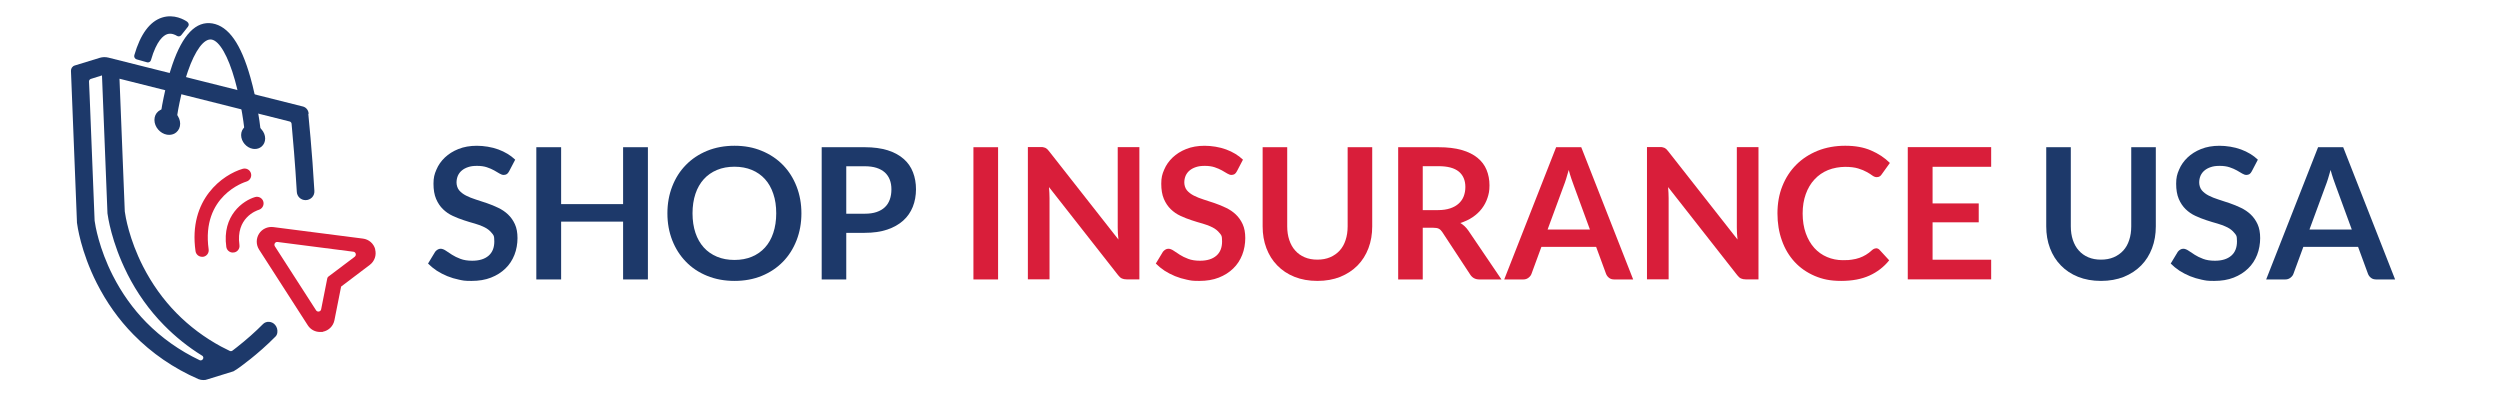
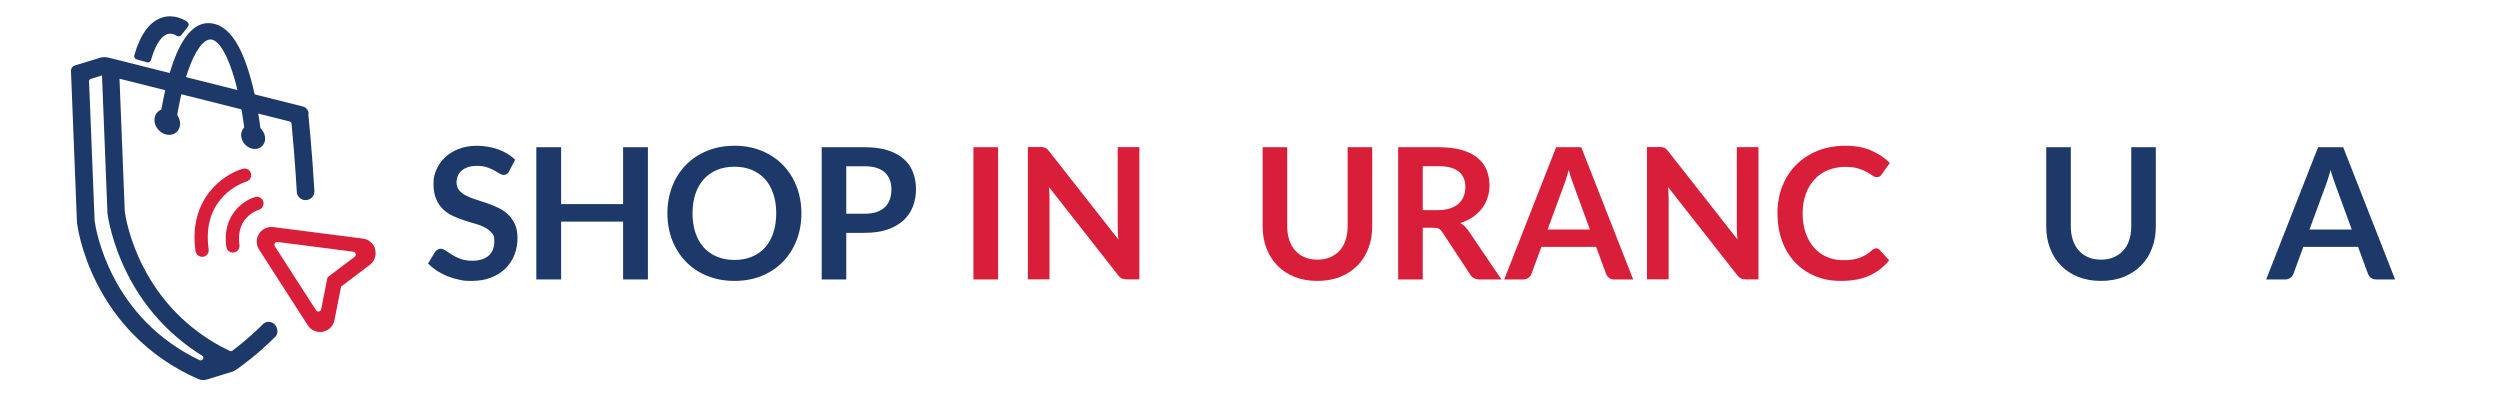
<svg xmlns="http://www.w3.org/2000/svg" id="Layer_1" viewBox="0 0 3255.5 522.6">
  <defs>
    <style>      .st0 {        fill: #d91e3a;      }      .st1 {        fill: #1d396a;      }    </style>
  </defs>
  <g>
    <path class="st1" d="M218.3,141.9c-4.6-.8-8.9.3-12.2,3.1s-5,6.7-5,11.2c0,9.1,7.4,17.7,16.4,19.2,1,.2,1.9.2,2.8.2,3.5,0,6.8-1.1,9.3-3.3,3.2-2.7,5-6.7,5-11.2,0-9.1-7.4-17.7-16.4-19.2h0Z" />
    <path class="st1" d="M330.1,162.5c-4.3-.7-8.3.3-11.4,2.9-3,2.5-4.7,6.3-4.7,10.5,0,8.5,6.9,16.5,15.3,17.9.9.1,1.8.2,2.6.2,3.3,0,6.3-1.1,8.7-3.1,3-2.5,4.7-6.3,4.7-10.5,0-8.5-6.9-16.5-15.3-17.9h0Z" />
  </g>
  <path class="st1" d="M339.3,168.7c-.8-7.7-2.1-15.6-3.1-21.5-2.8-17.1-6.1-32.2-10.1-46.3-12.3-43.8-28.5-66.8-49.6-70.4-21.1-3.5-38.6,14.5-52,53.5-4.4,12.8-8.1,26.8-11.4,43-1.2,5.6-2.6,13.1-3.7,20.6l-1.4,9.8,20.8,6.4,1.5-10.8c1-7,2.4-14,3.5-19.4,3.2-15.4,6.7-28.7,10.8-40.6,9.5-27.6,21.1-43.1,30.9-41.5,10.2,1.7,21.6,21.5,30.4,52.9,3.7,13.3,6.8,27.6,9.5,43.8.9,5.7,2.1,13.1,2.9,20.3l1.1,10.1,21.1,1.2-1.2-11.2h0Z" />
  <path class="st1" d="M401.8,148.4v-1.3c-.5-4-3.4-7.4-7.3-8.4l-253.5-63.7c-3.6-.9-7.5-.8-11.1.3l-32.6,10c-3,.9-5,3.8-4.9,6.9l7.8,196.9v.8c.5,3.7,4.9,37.4,25.8,78.8,12.7,25.1,28.7,47.6,47.7,66.9,23.8,24.3,52.2,43.9,84.7,58.1,2,.8,4.2,1.2,6.4,1.2s3.4-.2,5-.8l34.3-10.6,4.9-3.1c2.6-1.8,26.3-18.3,50-42.4,1.2-1.3,2-3.1,2.2-5.3.4-3.5-.7-7-2.9-9.6-2-2.4-4.8-3.8-7.9-4-3-.2-5.7.8-7.7,2.7-10.2,10.3-21.7,20.5-34.3,30.4-2.1,1.7-4,3.1-5.7,4.4-1,.7-2.3.9-3.4.4-4-1.9-7.9-3.9-11.5-5.8-21.6-11.7-41.1-26.3-58-43.5-17.4-17.7-32-38.2-43.6-60.9-18.1-35.5-22.9-65.4-23.7-71.4l-6.9-172.9,221.6,55.7c1.3.3,2.3,1.5,2.5,2.9,1.6,17.4,4.7,52.1,6.8,88.7.3,6.1,5.3,10.8,11.4,10.8h.1c3.1,0,6.1-1.3,8.3-3.5,2.2-2.3,3.3-5.3,3.1-8.5-2.9-51.5-7.8-98.9-7.9-100.1h0ZM165.7,356.4c12.6,25,28.6,47.5,47.7,66.9,14.9,15.2,31.6,28.6,49.9,39.9.9.5,1.4,1.5,1.5,2.5,0,1.1-.4,2.1-1.5,2.9-1,.8-2.3.9-3.4.4-26.2-12.5-49.6-29.1-69.4-49.2-17.4-17.7-32-38.2-43.6-61-18-35.4-22.9-65.4-23.7-71.4l-6.5-163.2-.8-18.1c0-1.5.9-2.8,2.3-3.3l14.6-4.6,7.1,178.6v.8c.5,3.7,5.1,37.6,25.8,78.7Z" />
  <path class="st1" d="M243.9,28.4c-3.7-2.6-17.2-10.6-33-5.5-16,5.2-28.1,21.7-36,49-.3,1.1-.2,2.3.4,3.3.6,1,1.5,1.8,2.6,2.1l13.5,3.8c.4.1.8.2,1.1.2,1.9,0,3.6-1.2,4.1-3.1,7.4-25.7,16.4-32.1,21.1-33.7,5.4-1.8,10.7.9,12.7,2.2,1.9,1.2,4.3.8,5.7-1l8.7-11c.7-.9,1.1-2.2.9-3.3-.2-1.2-.8-2.2-1.8-2.9h0Z" />
  <path class="st0" d="M488.6,324.6c-2-7.5-8.2-12.9-16-13.9l-116.8-15c-7.3-.9-14.6,2.5-18.5,8.7-4,6.3-3.9,14.3,0,20.5l63.5,98.7c3.5,5.5,9.5,8.7,15.9,8.7s2.4-.1,3.7-.3c7.7-1.5,13.6-7.4,15.1-15l8.7-43.8,37.4-28.3c6.2-4.7,8.9-12.6,6.9-20.1h0ZM462,334.3l-34.4,25.9c-.7.5-1.2,1.3-1.4,2.2l-8,40.4c-.6,3.2-4.9,4-6.6,1.3l-53.7-83.4c-1.6-2.6.5-6,3.5-5.6l98.8,12.7c3.2.4,4.3,4.5,1.7,6.5Z" />
  <path class="st0" d="M263.1,334.4c-4.2,0-7.9-3.1-8.5-7.4-9.6-67.9,36-99.8,61.5-107.2,4.6-1.3,9.4,1.3,10.7,5.9,1.3,4.6-1.3,9.3-5.8,10.7-2.5.7-59.1,18.6-49.3,88.3.7,4.7-2.6,9.1-7.3,9.7-.4,0-.8,0-1.2,0h0Z" />
  <path class="st0" d="M303.2,328.9c-4.2,0-7.9-3.1-8.5-7.4-5.8-41,22-60.4,37.5-64.9,4.6-1.3,9.4,1.3,10.7,5.9,1.3,4.5-1.3,9.3-5.8,10.7-3.2,1-30.3,10.4-25.3,45.9.7,4.7-2.6,9.1-7.3,9.7-.4,0-.8,0-1.2,0h0Z" />
  <g>
    <path class="st1" d="M663,223c-.9,1.7-1.9,3-3,3.7-1.2.7-2.5,1.1-4.1,1.1s-3.4-.6-5.4-1.8c-2-1.2-4.3-2.6-7-4.1-2.7-1.5-5.9-2.9-9.5-4.1-3.6-1.2-7.9-1.8-12.8-1.8s-8.3.5-11.6,1.6c-3.3,1.1-6.1,2.6-8.3,4.5-2.3,1.9-3.9,4.2-5.1,6.8-1.1,2.7-1.7,5.6-1.7,8.8s1.1,7.4,3.4,10.1c2.3,2.7,5.3,5,9,6.9,3.7,1.9,8,3.6,12.7,5.1,4.8,1.5,9.6,3.1,14.6,4.8,5,1.7,9.8,3.7,14.6,6,4.8,2.3,9,5.1,12.7,8.6,3.7,3.5,6.7,7.7,9,12.7,2.3,5,3.4,11.1,3.4,18.2s-1.3,15.1-4,21.8c-2.7,6.8-6.5,12.7-11.7,17.7-5.1,5-11.4,9-18.8,11.9-7.4,2.9-15.8,4.3-25.4,4.3s-10.9-.5-16.2-1.6c-5.3-1.1-10.4-2.6-15.3-4.6-4.9-2-9.4-4.4-13.7-7.1-4.2-2.8-8-5.9-11.4-9.3l9.3-15.4c.9-1.1,1.9-2,3.2-2.8,1.2-.8,2.6-1.1,4.1-1.1s4.1.8,6.4,2.4c2.3,1.6,5,3.4,8.2,5.4,3.1,2,6.8,3.8,11.1,5.4,4.2,1.6,9.3,2.4,15.3,2.4,9.1,0,16.2-2.2,21.2-6.5,5-4.3,7.5-10.5,7.5-18.6s-1.1-8.2-3.4-11.1c-2.3-2.9-5.3-5.3-9-7.2-3.7-1.9-8-3.6-12.7-4.9-4.8-1.3-9.6-2.8-14.5-4.4-4.9-1.6-9.8-3.5-14.5-5.7-4.8-2.2-9-5.1-12.7-8.7-3.7-3.6-6.7-8-9-13.4-2.3-5.4-3.4-12-3.4-19.8s1.2-12.4,3.8-18.3c2.5-6,6.2-11.2,11-15.8,4.8-4.6,10.7-8.3,17.7-11.1,7-2.8,15-4.2,23.9-4.2s19.5,1.6,28.1,4.8c8.6,3.2,15.9,7.6,21.9,13.3l-7.9,15.1Z" />
    <path class="st1" d="M843.7,363.9h-32.3v-75.3h-80.7v75.3h-32.3v-172.2h32.3v74.1h80.7v-74.1h32.3v172.2Z" />
    <path class="st1" d="M1043.6,277.8c0,12.6-2.1,24.3-6.3,35.1-4.2,10.8-10.1,20.1-17.7,27.9s-16.8,14-27.5,18.4-22.6,6.6-35.6,6.6-24.9-2.2-35.7-6.6c-10.8-4.4-20-10.5-27.6-18.4-7.7-7.9-13.6-17.2-17.8-27.9-4.2-10.8-6.3-22.4-6.3-35.1s2.1-24.3,6.3-35.1c4.2-10.8,10.1-20.1,17.8-27.9,7.7-7.9,16.9-14,27.6-18.4,10.8-4.4,22.6-6.6,35.7-6.6s24.9,2.2,35.6,6.7c10.7,4.4,19.9,10.6,27.5,18.4,7.6,7.8,13.5,17.1,17.7,27.9,4.2,10.8,6.3,22.4,6.3,35.1ZM1010.8,277.8c0-9.4-1.2-17.9-3.8-25.4-2.5-7.5-6.1-13.9-10.8-19.1-4.7-5.2-10.4-9.2-17.1-12-6.7-2.8-14.3-4.2-22.7-4.2s-16,1.4-22.7,4.2c-6.7,2.8-12.5,6.8-17.2,12-4.7,5.2-8.4,11.6-10.9,19.1-2.5,7.5-3.8,16-3.8,25.4s1.3,17.9,3.8,25.4c2.5,7.5,6.2,13.9,10.9,19.1,4.7,5.2,10.5,9.2,17.2,12,6.7,2.8,14.3,4.2,22.7,4.2s16-1.4,22.7-4.2c6.7-2.8,12.4-6.8,17.1-12,4.7-5.2,8.3-11.5,10.8-19.1,2.5-7.5,3.8-16,3.8-25.4Z" />
    <path class="st1" d="M1102,303.3v60.6h-32v-172.2h56.1c11.5,0,21.5,1.4,29.9,4,8.4,2.7,15.4,6.5,20.8,11.3,5.5,4.8,9.5,10.6,12.1,17.4,2.6,6.7,3.9,14.1,3.9,22.1s-1.4,16-4.2,22.9c-2.8,6.9-6.9,12.9-12.5,17.9-5.6,5-12.5,8.9-20.8,11.7-8.3,2.8-18.1,4.2-29.3,4.2h-24.1ZM1102,278.3h24.1c5.9,0,11-.7,15.4-2.2,4.4-1.5,8-3.6,10.8-6.3,2.9-2.7,5-6.1,6.4-10,1.4-3.9,2.1-8.3,2.1-13.2s-.7-8.8-2.1-12.5c-1.4-3.7-3.6-6.9-6.4-9.5-2.9-2.6-6.5-4.6-10.8-6-4.4-1.4-9.5-2.1-15.4-2.1h-24.1v61.8Z" />
    <path class="st0" d="M1299.7,363.9h-32.1v-172.2h32.1v172.2Z" />
    <path class="st0" d="M1358.8,191.9c1,.1,1.8.4,2.6.7.8.4,1.5.9,2.2,1.5.7.7,1.5,1.6,2.4,2.7l90.4,115.1c-.3-2.8-.5-5.5-.7-8.2-.1-2.7-.2-5.1-.2-7.4v-104.7h28.2v172.2h-16.5c-2.5,0-4.6-.4-6.3-1.2-1.7-.8-3.3-2.2-4.9-4.3l-90-114.7c.2,2.5.4,5.1.5,7.6s.2,4.8.2,6.8v105.7h-28.2v-172.2h16.8c1.4,0,2.6,0,3.6.2Z" />
-     <path class="st0" d="M1610.7,223c-.9,1.7-1.9,3-3,3.7-1.2.7-2.5,1.1-4.1,1.1s-3.4-.6-5.4-1.8c-2-1.2-4.3-2.6-7-4.1-2.7-1.5-5.9-2.9-9.5-4.1-3.6-1.2-7.9-1.8-12.8-1.8s-8.3.5-11.6,1.6c-3.3,1.1-6.1,2.6-8.3,4.5-2.3,1.9-3.9,4.2-5.1,6.8-1.1,2.7-1.7,5.6-1.7,8.8s1.1,7.4,3.4,10.1c2.3,2.7,5.3,5,9,6.9,3.7,1.9,8,3.6,12.7,5.1,4.8,1.5,9.6,3.1,14.6,4.8,5,1.7,9.8,3.7,14.6,6,4.8,2.3,9,5.1,12.7,8.6,3.7,3.5,6.7,7.7,9,12.7,2.3,5,3.4,11.1,3.4,18.2s-1.3,15.1-4,21.8c-2.7,6.8-6.5,12.7-11.7,17.7-5.1,5-11.4,9-18.8,11.9-7.4,2.9-15.8,4.3-25.4,4.3s-10.9-.5-16.2-1.6c-5.3-1.1-10.4-2.6-15.3-4.6-4.9-2-9.4-4.4-13.7-7.1-4.2-2.8-8-5.9-11.4-9.3l9.3-15.4c.9-1.1,1.9-2,3.2-2.8,1.2-.8,2.6-1.1,4.1-1.1s4.1.8,6.4,2.4c2.3,1.6,5,3.4,8.2,5.4,3.1,2,6.8,3.8,11.1,5.4,4.2,1.6,9.3,2.4,15.3,2.4,9.1,0,16.2-2.2,21.2-6.5,5-4.3,7.5-10.5,7.5-18.6s-1.1-8.2-3.4-11.1c-2.3-2.9-5.3-5.3-9-7.2-3.7-1.9-8-3.6-12.7-4.9-4.8-1.3-9.6-2.8-14.5-4.4-4.9-1.6-9.8-3.5-14.5-5.7-4.8-2.2-9-5.1-12.7-8.7-3.7-3.6-6.7-8-9-13.4-2.3-5.4-3.4-12-3.4-19.8s1.2-12.4,3.8-18.3c2.5-6,6.2-11.2,11-15.8,4.8-4.6,10.7-8.3,17.7-11.1,7-2.8,15-4.2,23.9-4.2s19.5,1.6,28.1,4.8c8.6,3.2,15.9,7.6,21.9,13.3l-7.9,15.1Z" />
    <path class="st0" d="M1715.5,338.1c6.2,0,11.7-1,16.6-3.1,4.9-2.1,9-5,12.4-8.7,3.4-3.7,6-8.3,7.7-13.6,1.8-5.3,2.7-11.3,2.7-17.9v-103.1h32v103.1c0,10.2-1.6,19.7-4.9,28.4-3.3,8.7-8,16.2-14.2,22.5s-13.7,11.2-22.5,14.8c-8.8,3.5-18.7,5.3-29.8,5.3s-21-1.8-29.8-5.3c-8.8-3.5-16.3-8.5-22.4-14.8-6.2-6.3-10.9-13.8-14.2-22.5-3.3-8.7-4.9-18.2-4.9-28.4v-103.1h32v103c0,6.6.9,12.5,2.7,17.9,1.8,5.3,4.3,9.9,7.7,13.6,3.3,3.8,7.4,6.7,12.3,8.8,4.9,2.1,10.4,3.1,16.6,3.1Z" />
    <path class="st0" d="M1852.7,296.6v67.3h-32v-172.2h52.5c11.7,0,21.8,1.2,30.2,3.6,8.4,2.4,15.2,5.8,20.6,10.2,5.4,4.4,9.3,9.6,11.8,15.7,2.5,6.1,3.8,12.8,3.8,20.1s-.9,11.3-2.6,16.4c-1.7,5.2-4.2,9.8-7.4,14-3.2,4.2-7.2,7.9-11.9,11.1-4.7,3.2-10.1,5.7-16.1,7.6,4,2.3,7.5,5.6,10.5,9.9l43.1,63.6h-28.8c-2.8,0-5.1-.6-7.1-1.7-1.9-1.1-3.6-2.7-4.9-4.8l-36.2-55.1c-1.4-2.1-2.8-3.5-4.5-4.4-1.6-.9-4-1.3-7.2-1.3h-13.7ZM1852.7,273.6h20c6,0,11.3-.8,15.8-2.3,4.5-1.5,8.2-3.6,11.1-6.3,2.9-2.7,5.1-5.8,6.5-9.5,1.4-3.7,2.1-7.7,2.1-12,0-8.7-2.9-15.4-8.6-20.1-5.8-4.7-14.5-7-26.4-7h-20.5v57.2Z" />
    <path class="st0" d="M2126.9,363.9h-24.8c-2.8,0-5.1-.7-6.8-2.1-1.8-1.4-3.1-3.1-3.9-5.2l-12.9-35.1h-71.3l-12.9,35.1c-.6,1.8-1.9,3.5-3.8,5-1.9,1.5-4.1,2.3-6.8,2.3h-24.9l67.6-172.2h32.7l67.6,172.2ZM2015.5,298.9h54.9l-21-57.3c-1-2.5-2-5.5-3.2-9-1.2-3.5-2.3-7.2-3.4-11.3-1.1,4-2.2,7.8-3.3,11.3-1.1,3.5-2.1,6.5-3.2,9.2l-21,57Z" />
    <path class="st0" d="M2165,191.9c1,.1,1.8.4,2.6.7.8.4,1.5.9,2.2,1.5.7.7,1.5,1.6,2.4,2.7l90.4,115.1c-.3-2.8-.5-5.5-.7-8.2-.1-2.7-.2-5.1-.2-7.4v-104.7h28.2v172.2h-16.5c-2.5,0-4.6-.4-6.3-1.2-1.7-.8-3.3-2.2-4.9-4.3l-90-114.7c.2,2.5.4,5.1.5,7.6s.2,4.8.2,6.8v105.7h-28.2v-172.2h16.8c1.4,0,2.6,0,3.6.2Z" />
    <path class="st0" d="M2443,323.3c1.7,0,3.3.7,4.5,2l12.6,13.7c-7,8.7-15.6,15.3-25.8,19.9-10.2,4.6-22.4,6.9-36.7,6.9s-24.3-2.2-34.5-6.5c-10.2-4.4-18.9-10.4-26.1-18.2-7.2-7.8-12.8-17.1-16.6-27.9-3.9-10.8-5.8-22.6-5.8-35.4s2.1-24.8,6.4-35.5c4.3-10.8,10.3-20,18.1-27.8,7.8-7.8,17.1-13.8,27.9-18.2,10.8-4.3,22.8-6.5,35.9-6.5s24,2,33.5,6.1c9.6,4.1,17.8,9.5,24.6,16.3l-10.7,14.9c-.6,1-1.4,1.8-2.4,2.5-1,.7-2.4,1.1-4.1,1.1s-3.7-.7-5.6-2.1c-1.9-1.4-4.3-3-7.3-4.6-2.9-1.7-6.6-3.2-11.1-4.6-4.5-1.4-10.2-2.1-17.1-2.1s-15.5,1.4-22.3,4.2c-6.8,2.8-12.6,6.8-17.5,12.1-4.9,5.2-8.7,11.6-11.4,19.1-2.7,7.5-4.1,15.9-4.1,25.3s1.4,18.3,4.1,25.8c2.7,7.5,6.4,13.9,11.1,19.1,4.7,5.2,10.2,9.1,16.6,11.8,6.3,2.7,13.2,4.1,20.5,4.1s8.3-.2,11.8-.7c3.5-.5,6.8-1.2,9.8-2.3,3-1,5.8-2.4,8.5-4,2.7-1.6,5.3-3.6,7.9-6,.8-.7,1.6-1.3,2.5-1.7.9-.4,1.8-.7,2.9-.7Z" />
-     <path class="st0" d="M2592.9,191.7v25.5h-76.3v47.7h60.1v24.6h-60.1v48.7h76.3v25.6h-108.6v-172.2h108.6Z" />
    <path class="st1" d="M2735.9,338.1c6.2,0,11.7-1,16.6-3.1,4.9-2.1,9-5,12.4-8.7,3.4-3.7,6-8.3,7.7-13.6,1.8-5.3,2.7-11.3,2.7-17.9v-103.1h32v103.1c0,10.2-1.6,19.7-4.9,28.4-3.3,8.7-8,16.2-14.2,22.5s-13.7,11.2-22.5,14.8c-8.8,3.5-18.7,5.3-29.8,5.3s-21-1.8-29.8-5.3c-8.8-3.5-16.3-8.5-22.4-14.8-6.2-6.3-10.9-13.8-14.2-22.5-3.3-8.7-4.9-18.2-4.9-28.4v-103.1h32v103c0,6.6.9,12.5,2.7,17.9,1.8,5.3,4.3,9.9,7.7,13.6,3.3,3.8,7.4,6.7,12.3,8.8,4.9,2.1,10.4,3.1,16.6,3.1Z" />
-     <path class="st1" d="M2932.3,223c-.9,1.7-1.9,3-3,3.7-1.2.7-2.5,1.1-4.1,1.1s-3.4-.6-5.4-1.8c-2-1.2-4.3-2.6-7-4.1-2.7-1.5-5.9-2.9-9.5-4.1-3.6-1.2-7.9-1.8-12.8-1.8s-8.3.5-11.6,1.6c-3.3,1.1-6.1,2.6-8.3,4.5-2.3,1.9-3.9,4.2-5.1,6.8-1.1,2.7-1.7,5.6-1.7,8.8s1.1,7.4,3.4,10.1c2.3,2.7,5.3,5,9,6.9,3.7,1.9,8,3.6,12.7,5.1,4.8,1.5,9.6,3.1,14.6,4.8,5,1.7,9.8,3.7,14.6,6,4.8,2.3,9,5.1,12.7,8.6,3.7,3.5,6.7,7.7,9,12.7,2.3,5,3.4,11.1,3.4,18.2s-1.3,15.1-4,21.8c-2.7,6.8-6.5,12.7-11.7,17.7-5.1,5-11.4,9-18.8,11.9-7.4,2.9-15.8,4.3-25.4,4.3s-10.9-.5-16.2-1.6c-5.3-1.1-10.4-2.6-15.3-4.6-4.9-2-9.4-4.4-13.7-7.1-4.2-2.8-8-5.9-11.4-9.3l9.3-15.4c.9-1.1,1.9-2,3.2-2.8,1.2-.8,2.6-1.1,4.1-1.1s4.1.8,6.4,2.4c2.3,1.6,5,3.4,8.2,5.4,3.1,2,6.8,3.8,11.1,5.4,4.2,1.6,9.3,2.4,15.3,2.4,9.1,0,16.2-2.2,21.2-6.5,5-4.3,7.5-10.5,7.5-18.6s-1.1-8.2-3.4-11.1c-2.3-2.9-5.3-5.3-9-7.2-3.7-1.9-8-3.6-12.7-4.9-4.8-1.3-9.6-2.8-14.5-4.4-4.9-1.6-9.8-3.5-14.5-5.7-4.8-2.2-9-5.1-12.7-8.7-3.7-3.6-6.7-8-9-13.4-2.3-5.4-3.4-12-3.4-19.8s1.2-12.4,3.8-18.3c2.5-6,6.2-11.2,11-15.8,4.8-4.6,10.7-8.3,17.7-11.1,7-2.8,15-4.2,23.9-4.2s19.5,1.6,28.1,4.8c8.6,3.2,15.9,7.6,21.9,13.3l-7.9,15.1Z" />
    <path class="st1" d="M3119.1,363.9h-24.8c-2.8,0-5.1-.7-6.8-2.1-1.8-1.4-3.1-3.1-3.9-5.2l-12.9-35.1h-71.3l-12.9,35.1c-.6,1.8-1.9,3.5-3.8,5-1.9,1.5-4.1,2.3-6.8,2.3h-24.9l67.6-172.2h32.7l67.6,172.2ZM3007.6,298.9h54.9l-21-57.3c-1-2.5-2-5.5-3.2-9-1.2-3.5-2.3-7.2-3.4-11.3-1.1,4-2.2,7.8-3.3,11.3-1.1,3.5-2.1,6.5-3.2,9.2l-21,57Z" />
  </g>
</svg>